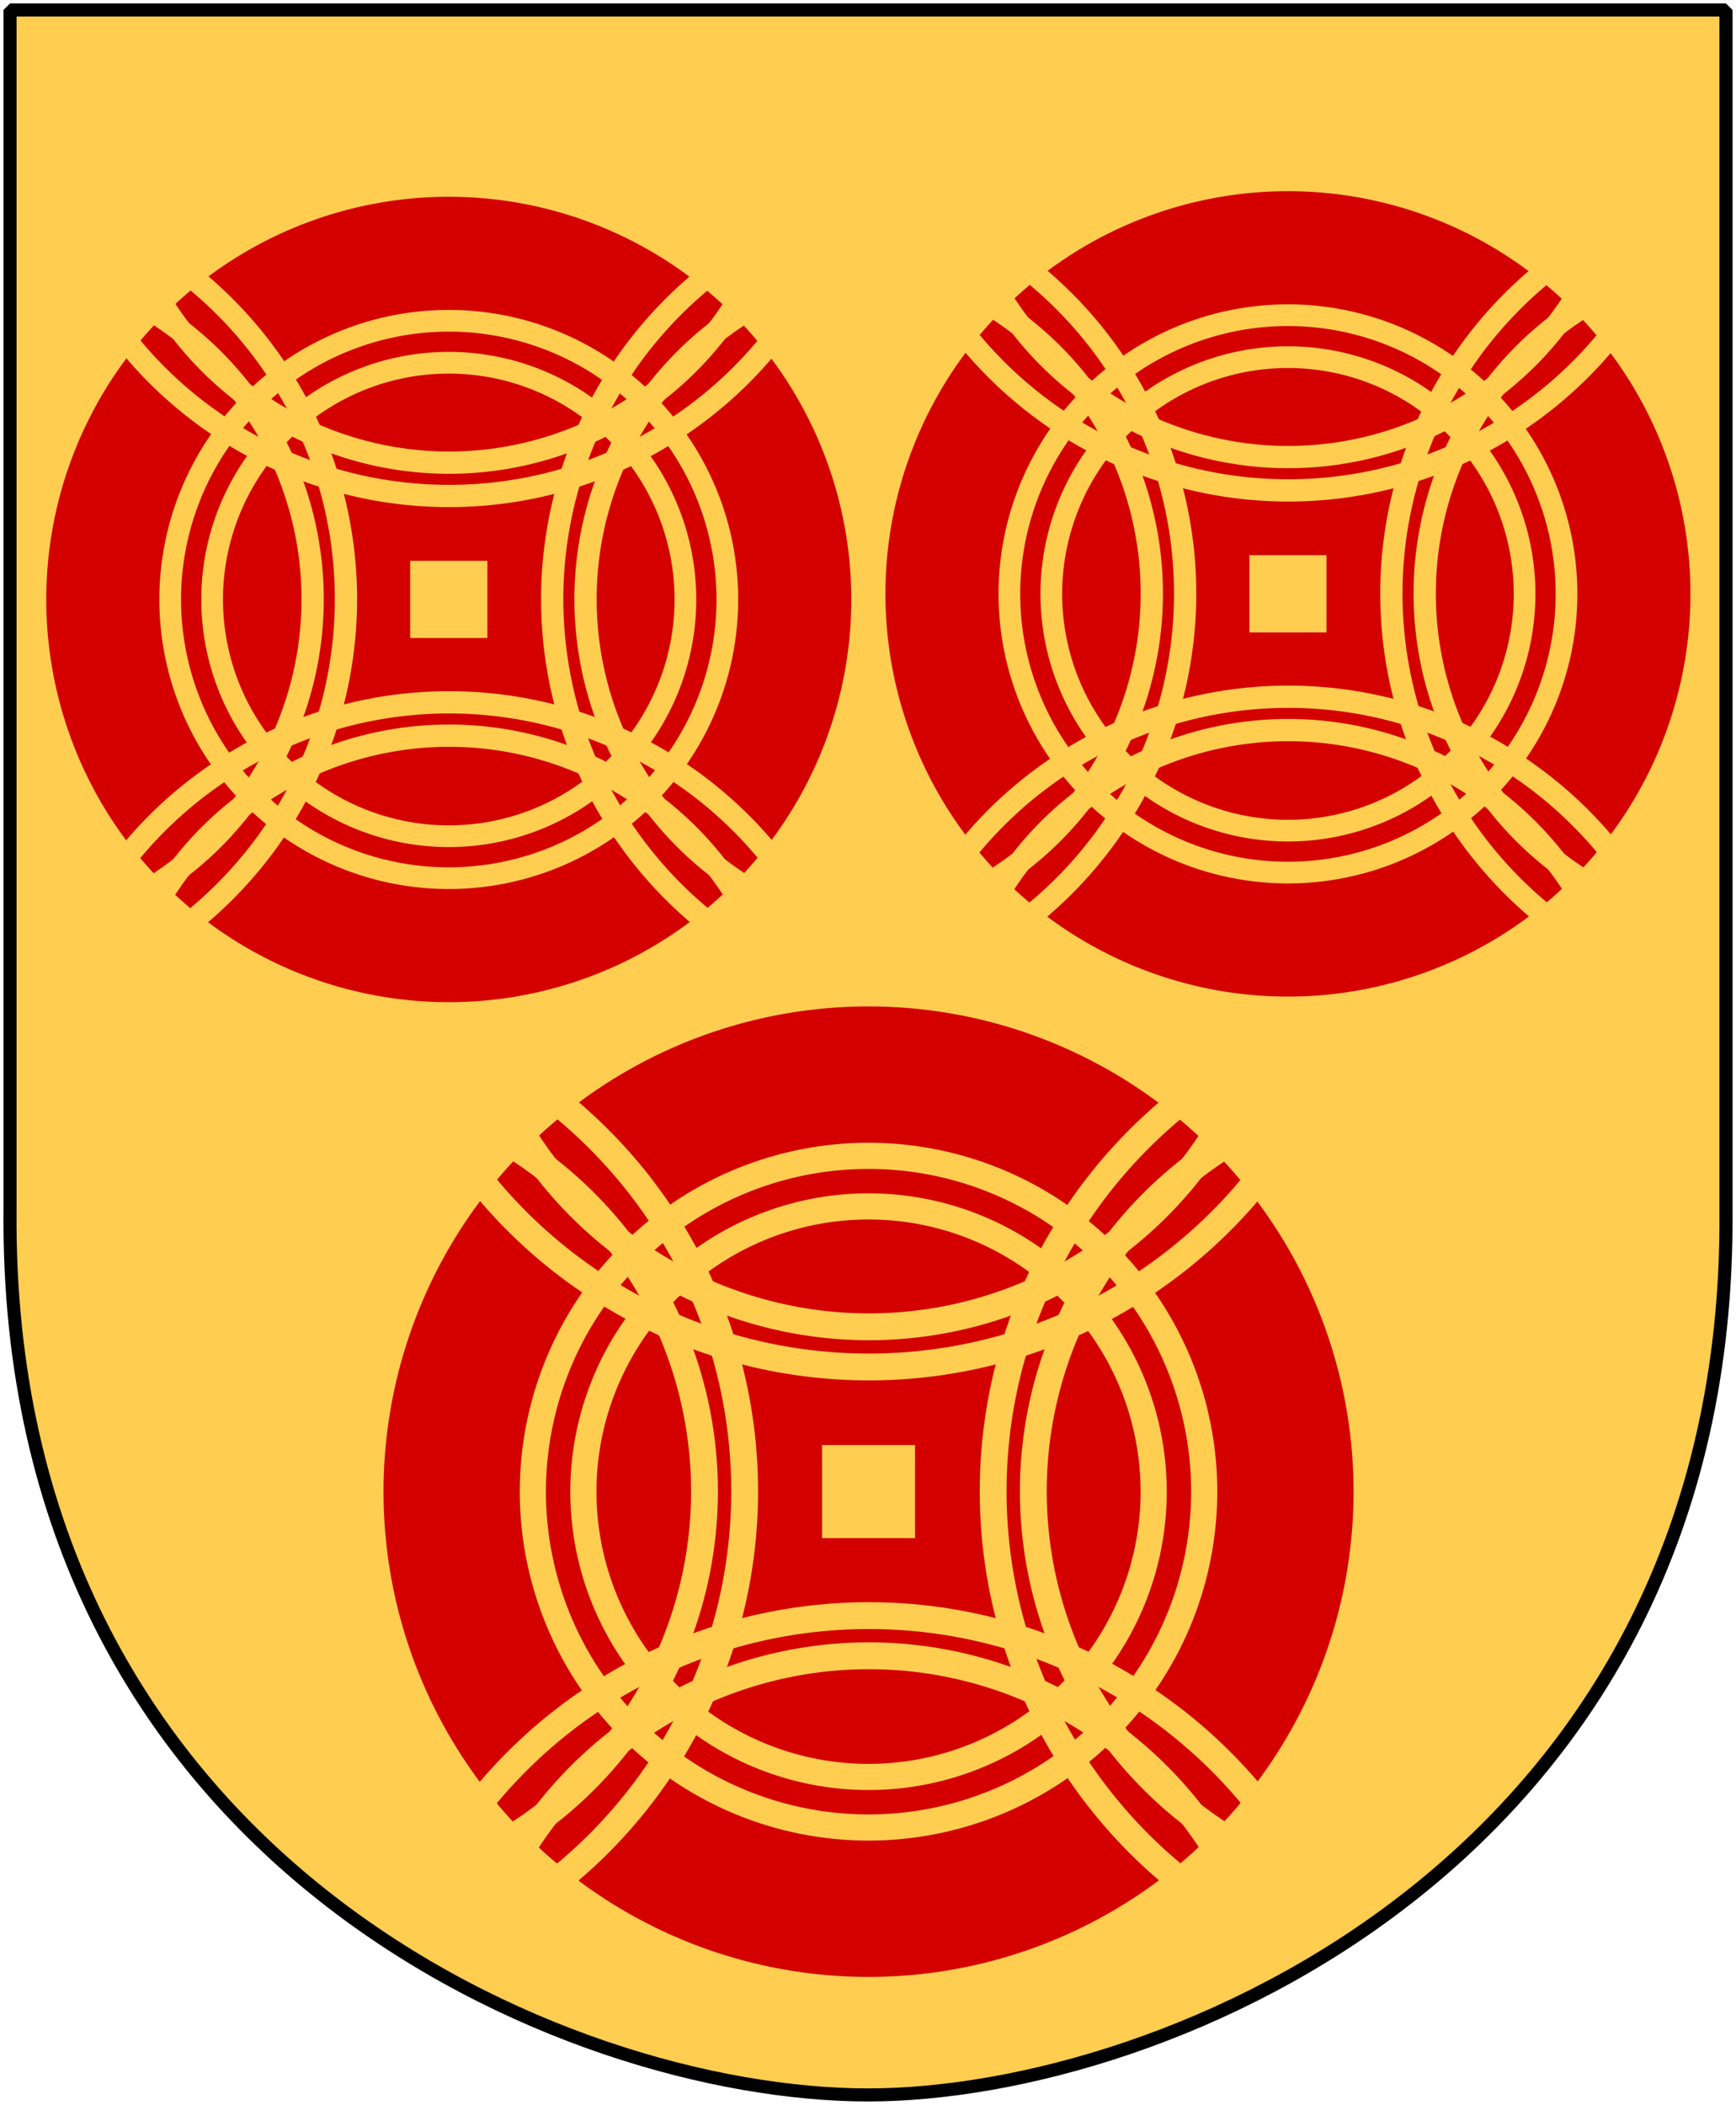
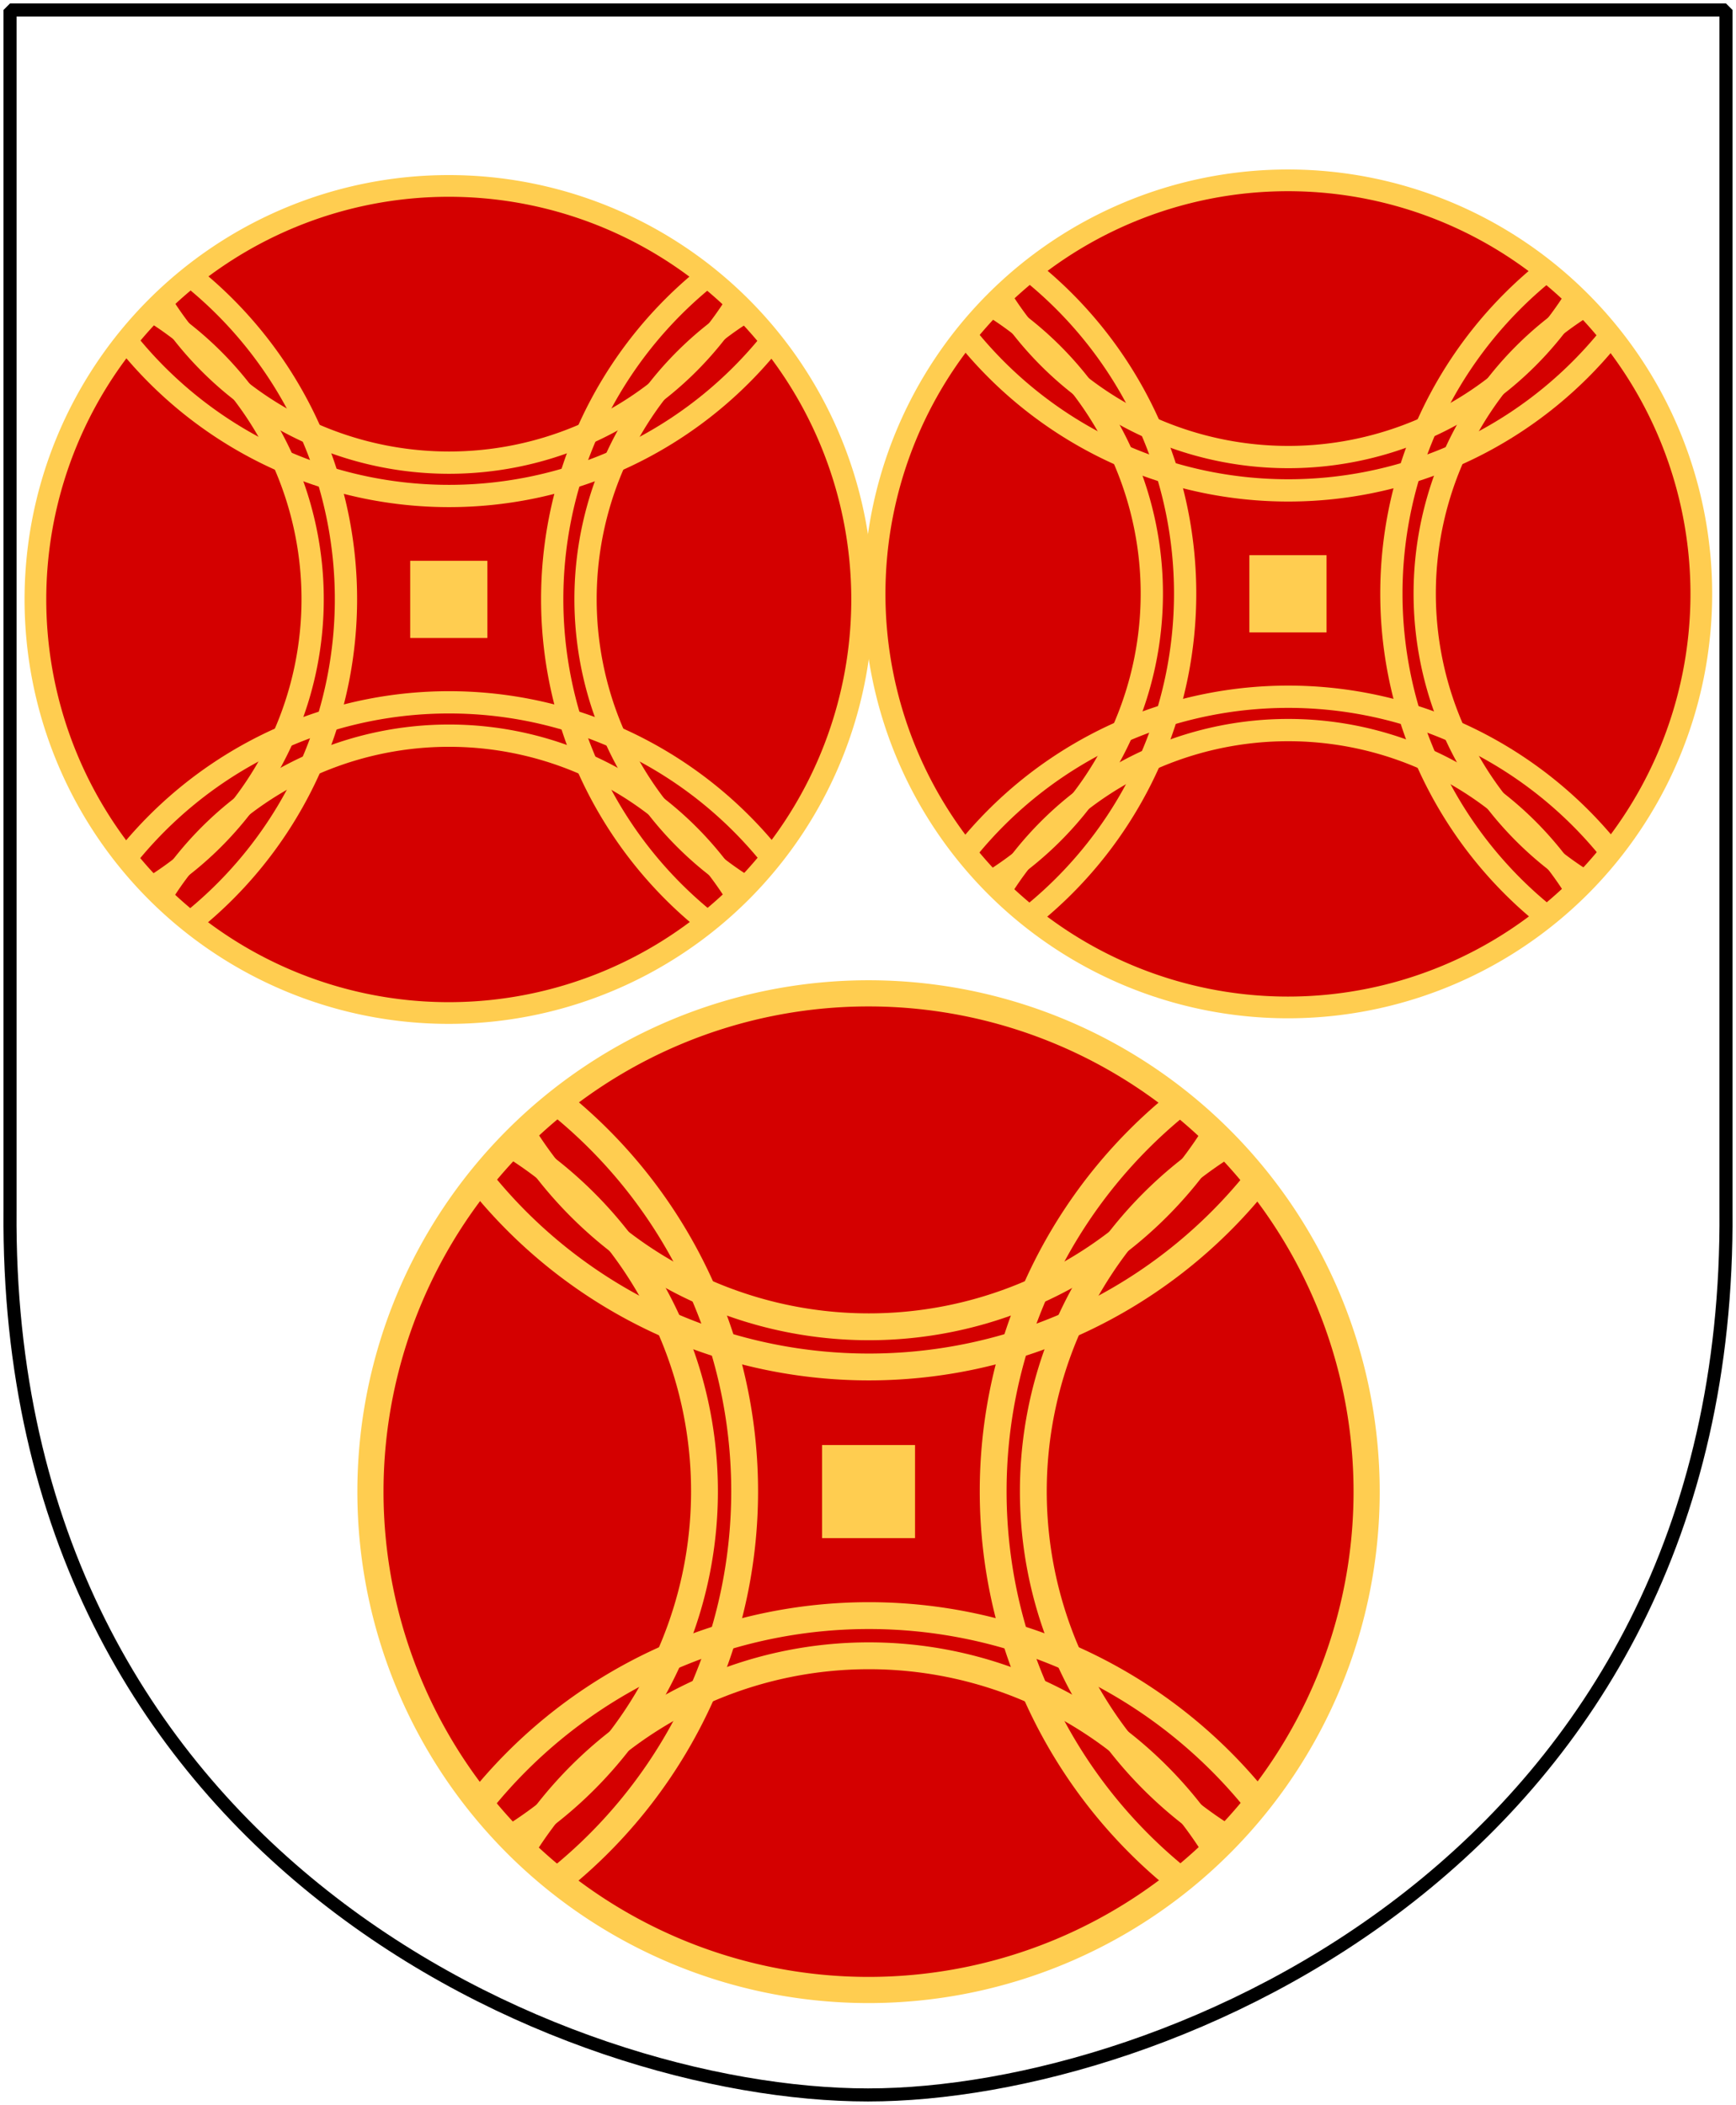
<svg xmlns="http://www.w3.org/2000/svg" xmlns:xlink="http://www.w3.org/1999/xlink" version="1.0" width="251" height="304.2" id="svg4166">
  <defs id="defs4168">
    <clipPath id="clipPath3397">
      <path d="m -117.565,179.483 a 57.137,57.137 0 0 1 -114.274,0 57.137,57.137 0 1 1 114.274,0 z" id="path3399" style="fill:#d40000;stroke:#ffcd50;stroke-width:3" />
    </clipPath>
  </defs>
-   <path d="m 249.551,1.44 -248.101,0 0,173.497 C 0.682,268.657 81.739,302.756 125.5,302.756 c 42.994,0 124.818,-34.099 124.051,-127.82 l 0,-173.497 z" id="Shield" style="fill:#ffcd50;stroke:none" />
  <g transform="matrix(1.046,0,0,1.046,247.625,-101.104)" id="Slipsten" style="fill:none;stroke:#ffcd50;stroke-width:3">
    <path d="m -117.565,179.483 a 57.137,57.137 0 0 1 -114.274,0 57.137,57.137 0 1 1 114.274,0 z" id="path3216" style="fill:#d40000;stroke:#ffcd50;stroke-width:3" />
    <g clip-path="url(#clipPath3397)" id="g3348" style="fill:none;stroke-width:3">
      <g transform="matrix(1.026,0,0,1.026,5.584,-4.71)" id="g3231">
        <g transform="translate(3.4577943e-7,2.0556907e-6)" id="g3224">
          <path d="m -120,109.914 a 55.676,55.676 0 0 1 -111.352,0 55.676,55.676 0 1 1 111.352,0 z" id="path4169" />
          <path d="m -189.569,179.483 a 55.676,55.676 0 1 1 -111.352,0 55.676,55.676 0 1 1 111.352,0 z" id="path4171" />
          <path d="m -50.431,179.483 a 55.676,55.676 0 0 1 -111.352,0 55.676,55.676 0 1 1 111.352,0 z" id="path4173" />
          <path d="m -120,249.052 a 55.676,55.676 0 0 1 -111.352,0 55.676,55.676 0 1 1 111.352,0 z" id="path2206" />
        </g>
        <g transform="translate(-24.207,-250.945)" id="g3209">
          <path d="m -41.821,430.428 a 45.632,45.632 0 0 1 -91.265,0 45.632,45.632 0 1 1 91.265,0 z" id="path2210" />
          <path d="m -169.852,430.428 a 45.632,45.632 0 1 1 -91.265,0 45.632,45.632 0 1 1 91.265,0 z" id="path2212" />
          <path d="m -105.837,366.412 a 45.632,45.632 0 0 1 -91.265,0 45.632,45.632 0 1 1 91.265,0 z" id="path2214" />
          <path d="m -105.837,494.443 a 45.632,45.632 0 0 1 -91.265,0 45.632,45.632 0 1 1 91.265,0 z" id="path2216" />
        </g>
      </g>
-       <path d="m -141.993,179.483 a 32.709,32.709 0 1 1 -65.418,0 32.709,32.709 0 1 1 65.418,0 z" id="path3245" />
-       <path d="m -136.197,179.483 a 38.505,38.505 0 0 1 -77.011,0 38.505,38.505 0 1 1 77.011,0 z" id="path3247" />
+       <path d="m -136.197,179.483 z" id="path3247" />
    </g>
    <rect width="10.669" height="10.669" x="-180.036" y="174.138" id="rect3275" style="fill:#ffcd50;stroke:none" />
  </g>
  <use transform="translate(121.332,-0.807)" id="Slipsten-3" x="0" y="0" width="251" height="304.2" xlink:href="#Slipsten" />
  <use transform="matrix(1.205,0,0,1.205,47.389,111.179)" id="Slipsten-2" x="0" y="0" width="251" height="304.2" xlink:href="#Slipsten" />
  <path d="m 249.551,1.44 -248.101,0 0,173.497 c -0.767,93.721 80.289,127.82 124.051,127.82 42.994,0 124.818,-34.099 124.051,-127.82 l 0,-173.497 z" id="Frame" style="fill:none;stroke:#000000;stroke-width:1.888;stroke-linejoin:bevel" />
</svg>